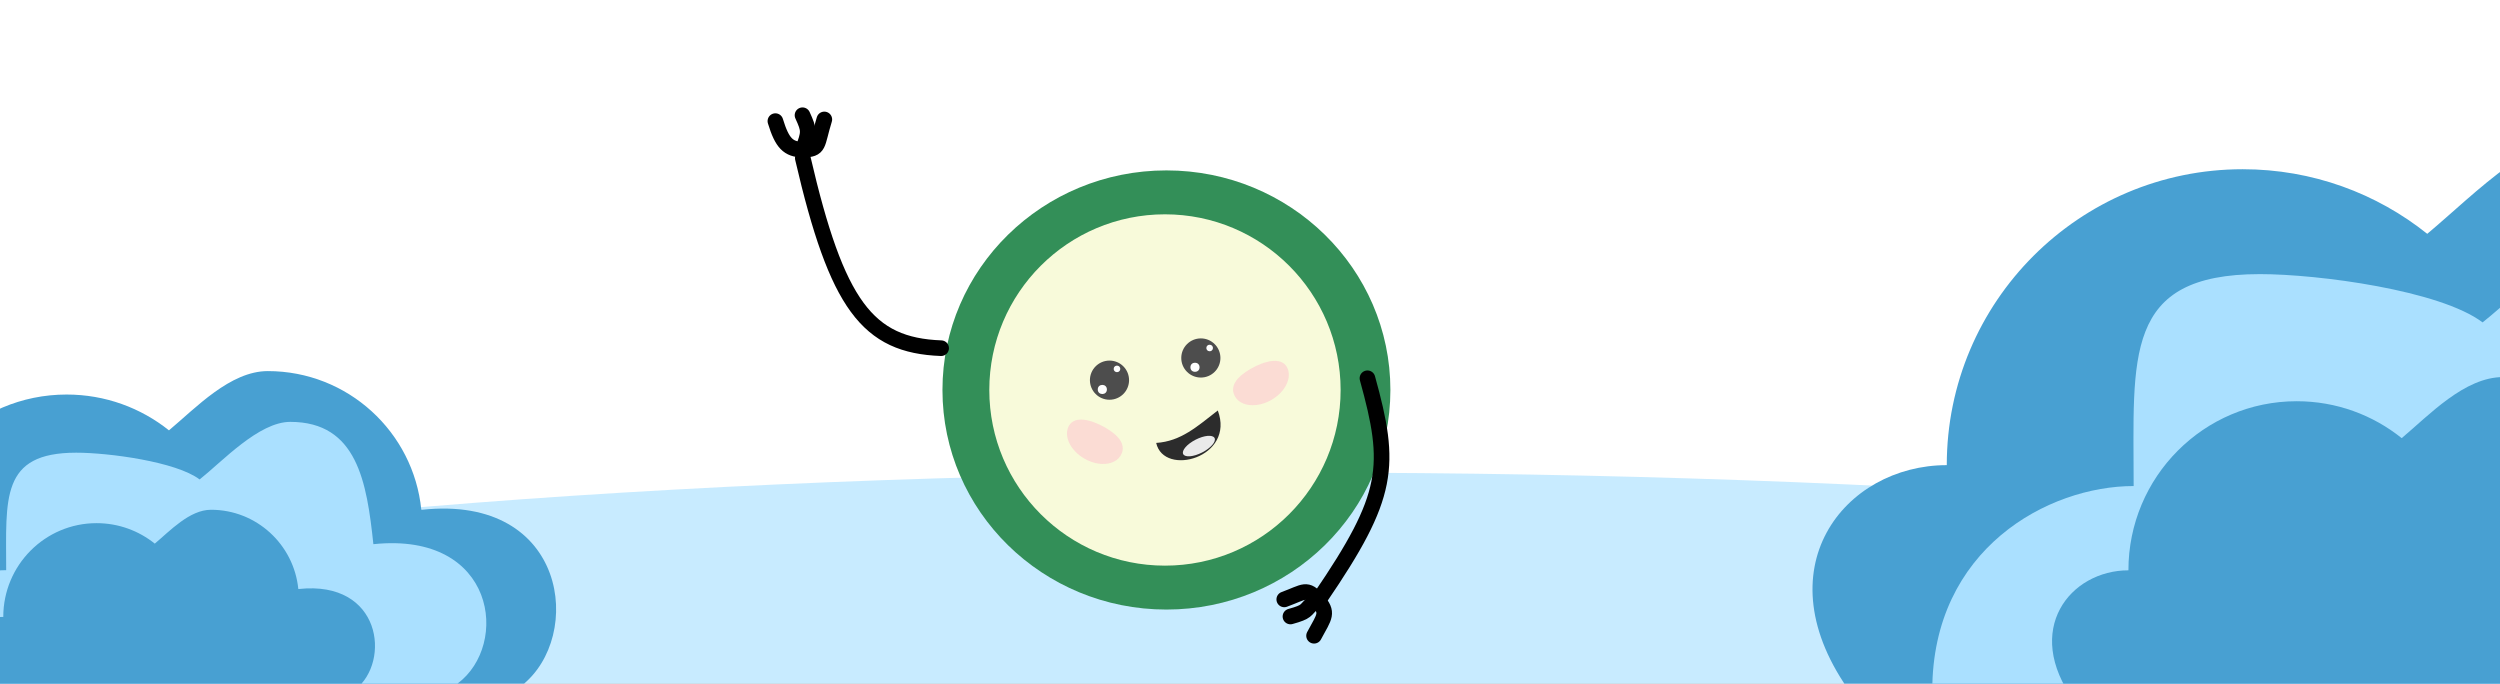
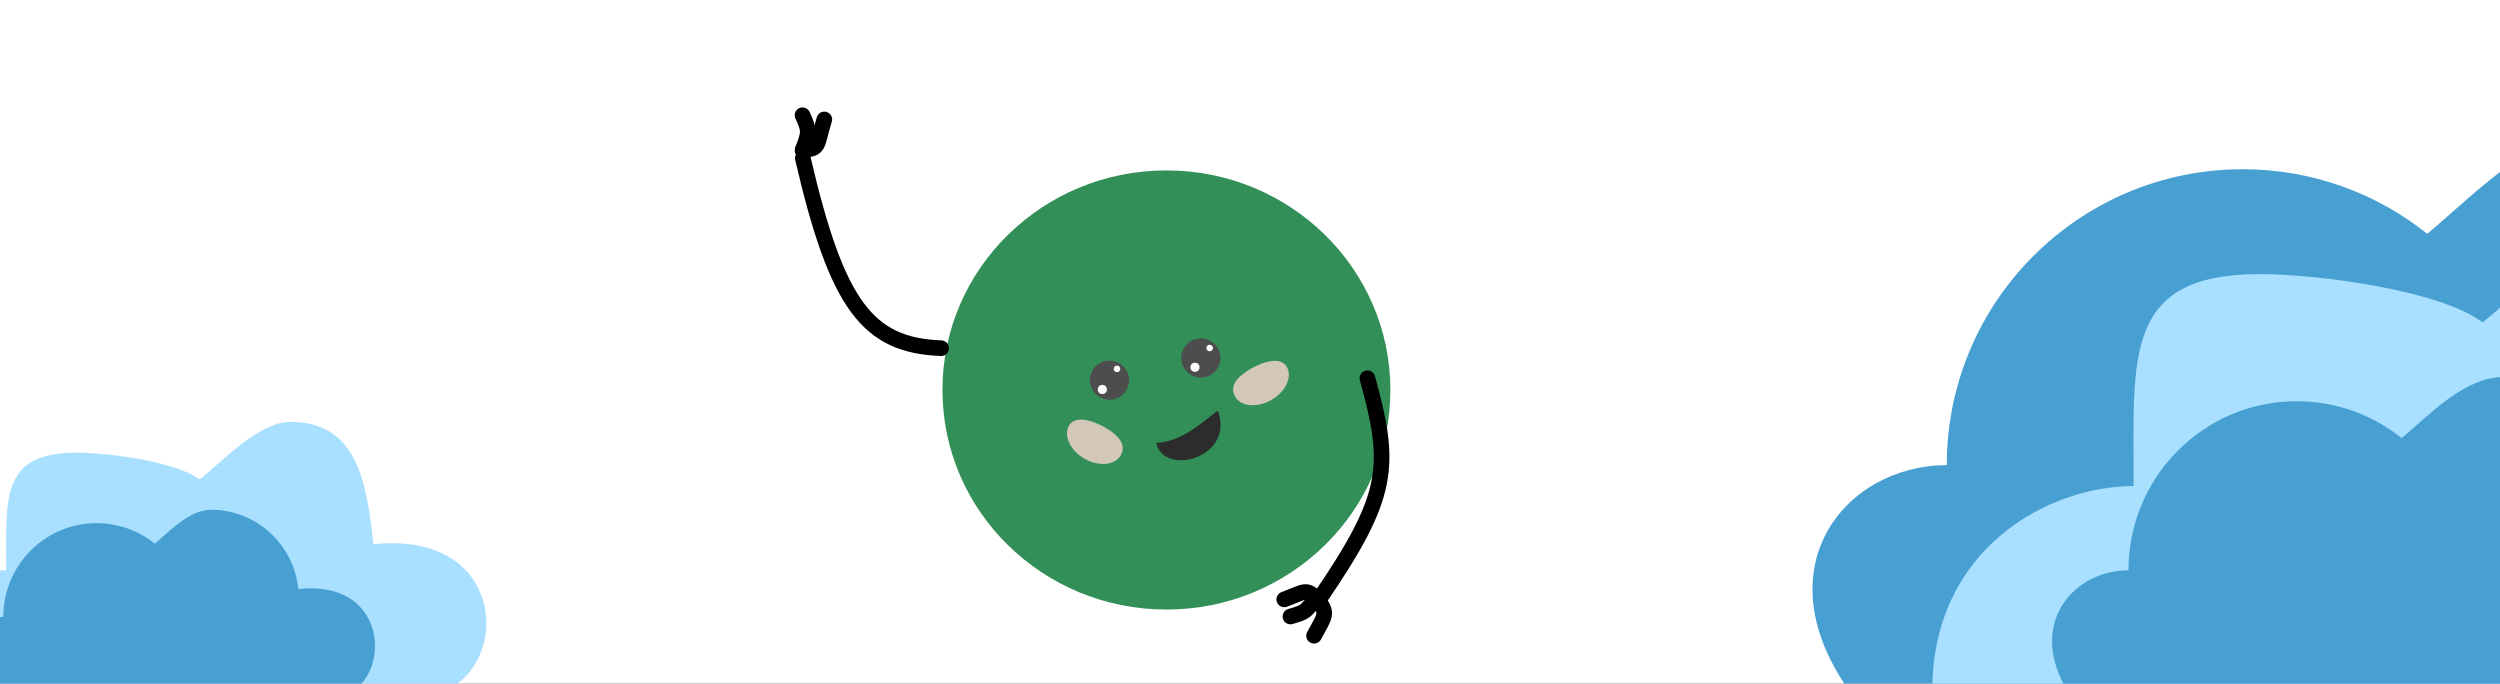
<svg xmlns="http://www.w3.org/2000/svg" width="1280" height="350" viewBox="0 0 1280 350" fill="none">
  <rect x="0" y="0" width="1280" height="350" fill="#333333" stroke="none" />
  <g clip-path="url(#clip0_1_2)">
    <rect width="1280" height="832" transform="translate(0 -479)" fill="white" />
-     <ellipse cx="672" cy="357.5" rx="859" ry="115.5" fill="#C8EBFF" />
-     <path d="M-76.885 351H267.115C299.115 326 290.615 253 216.115 261C215.982 261 215.848 261 215.715 261.001C211.706 221.127 178.045 190 137.115 190C117.86 190 100.213 208.889 86.506 220.337C72.142 208.861 53.93 202 34.115 202C-12.277 202 -49.885 239.608 -49.885 286C-78.885 286 -102.885 315.5 -76.885 351Z" fill="#48A0D2" />
    <path d="M-54 350H234.231C261.043 330.164 253.921 272.241 191.499 278.589C191.387 278.589 191.275 278.589 191.164 278.59C187.804 246.951 182.908 216 148.614 216C132.48 216 113.698 236.397 102.213 245.48C90.177 236.375 55.607 231.775 39.005 231.775C0.134 231.775 3.165 255.123 3.165 291.933C-21.134 291.933 -54 309.8 -54 350Z" fill="#AAE0FF" />
    <path d="M-13.678 353H181.974C200.175 338.714 195.34 297 152.968 301.571C152.892 301.571 152.816 301.572 152.74 301.572C150.46 278.787 131.315 261 108.036 261C97.084 261 87.048 271.794 79.252 278.335C71.082 271.778 60.724 267.857 49.454 267.857C23.068 267.857 1.678 289.347 1.678 315.857C-14.816 315.857 -28.466 332.714 -13.678 353Z" fill="#48A0D2" />
    <path d="M948.048 355.393H1568.51C1626.23 310.301 1610.9 178.632 1476.53 193.061C1476.29 193.061 1476.05 193.062 1475.81 193.063C1468.57 121.144 1407.86 65 1334.04 65C1299.31 65 1267.48 99.07 1242.75 119.717C1216.85 99.019 1184 86.644 1148.26 86.644C1064.58 86.644 996.747 154.477 996.747 238.153C944.441 238.153 901.152 291.362 948.048 355.393Z" fill="#48A0D2" />
    <path d="M989.325 353.589H1509.2C1557.56 317.81 1544.72 213.337 1432.13 224.786C1431.93 224.786 1431.72 224.786 1431.52 224.787C1425.46 167.722 1416.63 111.896 1354.78 111.896C1325.68 111.896 1291.8 148.685 1271.08 165.068C1249.38 148.645 1187.02 140.348 1157.08 140.348C1086.97 140.348 1092.43 182.462 1092.43 248.855C1048.61 248.855 989.325 281.081 989.325 353.589Z" fill="#AAE0FF" />
    <path d="M1062.05 359H1414.95C1447.78 333.233 1439.06 257.994 1362.63 266.239C1362.49 266.239 1362.36 266.24 1362.22 266.24C1358.11 225.143 1323.57 193.061 1281.59 193.061C1261.83 193.061 1243.73 212.53 1229.67 224.328C1214.93 212.501 1196.25 205.429 1175.92 205.429C1128.33 205.429 1089.75 244.191 1089.75 292.006C1060 292.006 1035.38 322.411 1062.05 359Z" fill="#48A0D2" />
    <ellipse cx="597.209" cy="199.67" rx="114.671" ry="112.423" fill="#338F58" />
-     <circle cx="596.46" cy="199.67" r="89.938" fill="#F8FADA" />
    <path d="M658.85 187.868C661.797 193.009 658.254 200.577 650.938 204.77C643.621 208.963 635.301 208.195 632.355 203.054C629.408 197.912 633.065 193.007 640.381 188.813C647.698 184.62 655.904 182.727 658.85 187.868Z" fill="#FBD4D2" fill-opacity="0.8" />
    <path d="M547.334 217.937C544.387 223.078 547.93 230.645 555.246 234.839C562.563 239.032 570.883 238.264 573.829 233.122C576.776 227.981 573.119 223.075 565.803 218.882C558.486 214.689 550.28 212.796 547.334 217.937Z" fill="#FBD4D2" fill-opacity="0.8" />
    <circle cx="614.832" cy="183.284" r="10.023" fill="#4D4D4D" />
    <circle cx="619.339" cy="178.178" r="1.67" transform="rotate(5.571 619.339 178.178)" fill="white" />
    <circle cx="611.835" cy="188.047" r="2.339" fill="white" />
    <circle cx="568.058" cy="194.644" r="10.023" fill="#4D4D4D" />
    <circle cx="571.897" cy="188.87" r="1.67" transform="rotate(5.571 571.897 188.87)" fill="white" />
    <circle cx="564.393" cy="199.406" r="2.339" fill="white" />
    <path d="M591.963 226.772C604.669 225.967 612.995 218.304 623.511 210.163C632.551 234.239 595.906 244.358 591.963 226.772Z" fill="#2C2C2C" />
-     <ellipse cx="613.829" cy="228.388" rx="9.021" ry="3.675" transform="rotate(-27.101 613.829 228.388)" fill="#EAEAEA" />
    <path d="M700.132 193.674C712.601 238.709 711.649 253.723 675.905 306.097" stroke="black" stroke-width="8" stroke-linecap="round" />
    <path d="M674.575 307.156C668.77 300.769 668.187 302.955 657.541 306.893" stroke="black" stroke-width="8" stroke-linecap="round" />
    <path d="M671.945 309.035C668.055 312.409 669.657 313.191 660.709 315.644" stroke="black" stroke-width="8" stroke-linecap="round" />
    <path d="M674.575 307.156C680.239 314 678.325 315.259 672.798 325.503" stroke="black" stroke-width="8" stroke-linecap="round" />
    <path d="M411.032 76.654C419.914 76.402 417.94 74.483 422.057 61.153" stroke="black" stroke-width="8" stroke-linecap="round" />
    <path d="M410.883 76.986C414.473 67.695 414.428 66.768 410.884 59" stroke="black" stroke-width="8" stroke-linecap="round" />
-     <path d="M411.032 76.654C403.571 76.44 400.459 73.345 397 62.014" stroke="black" stroke-width="8" stroke-linecap="round" />
    <path d="M481.861 178.273C444.202 176.849 428.491 156.275 411.032 80.96" stroke="black" stroke-width="8" stroke-linecap="round" />
  </g>
  <defs>
    <clipPath id="clip0_1_2">
      <rect width="1280" height="832" fill="white" transform="translate(0 -479)" />
    </clipPath>
  </defs>
</svg>